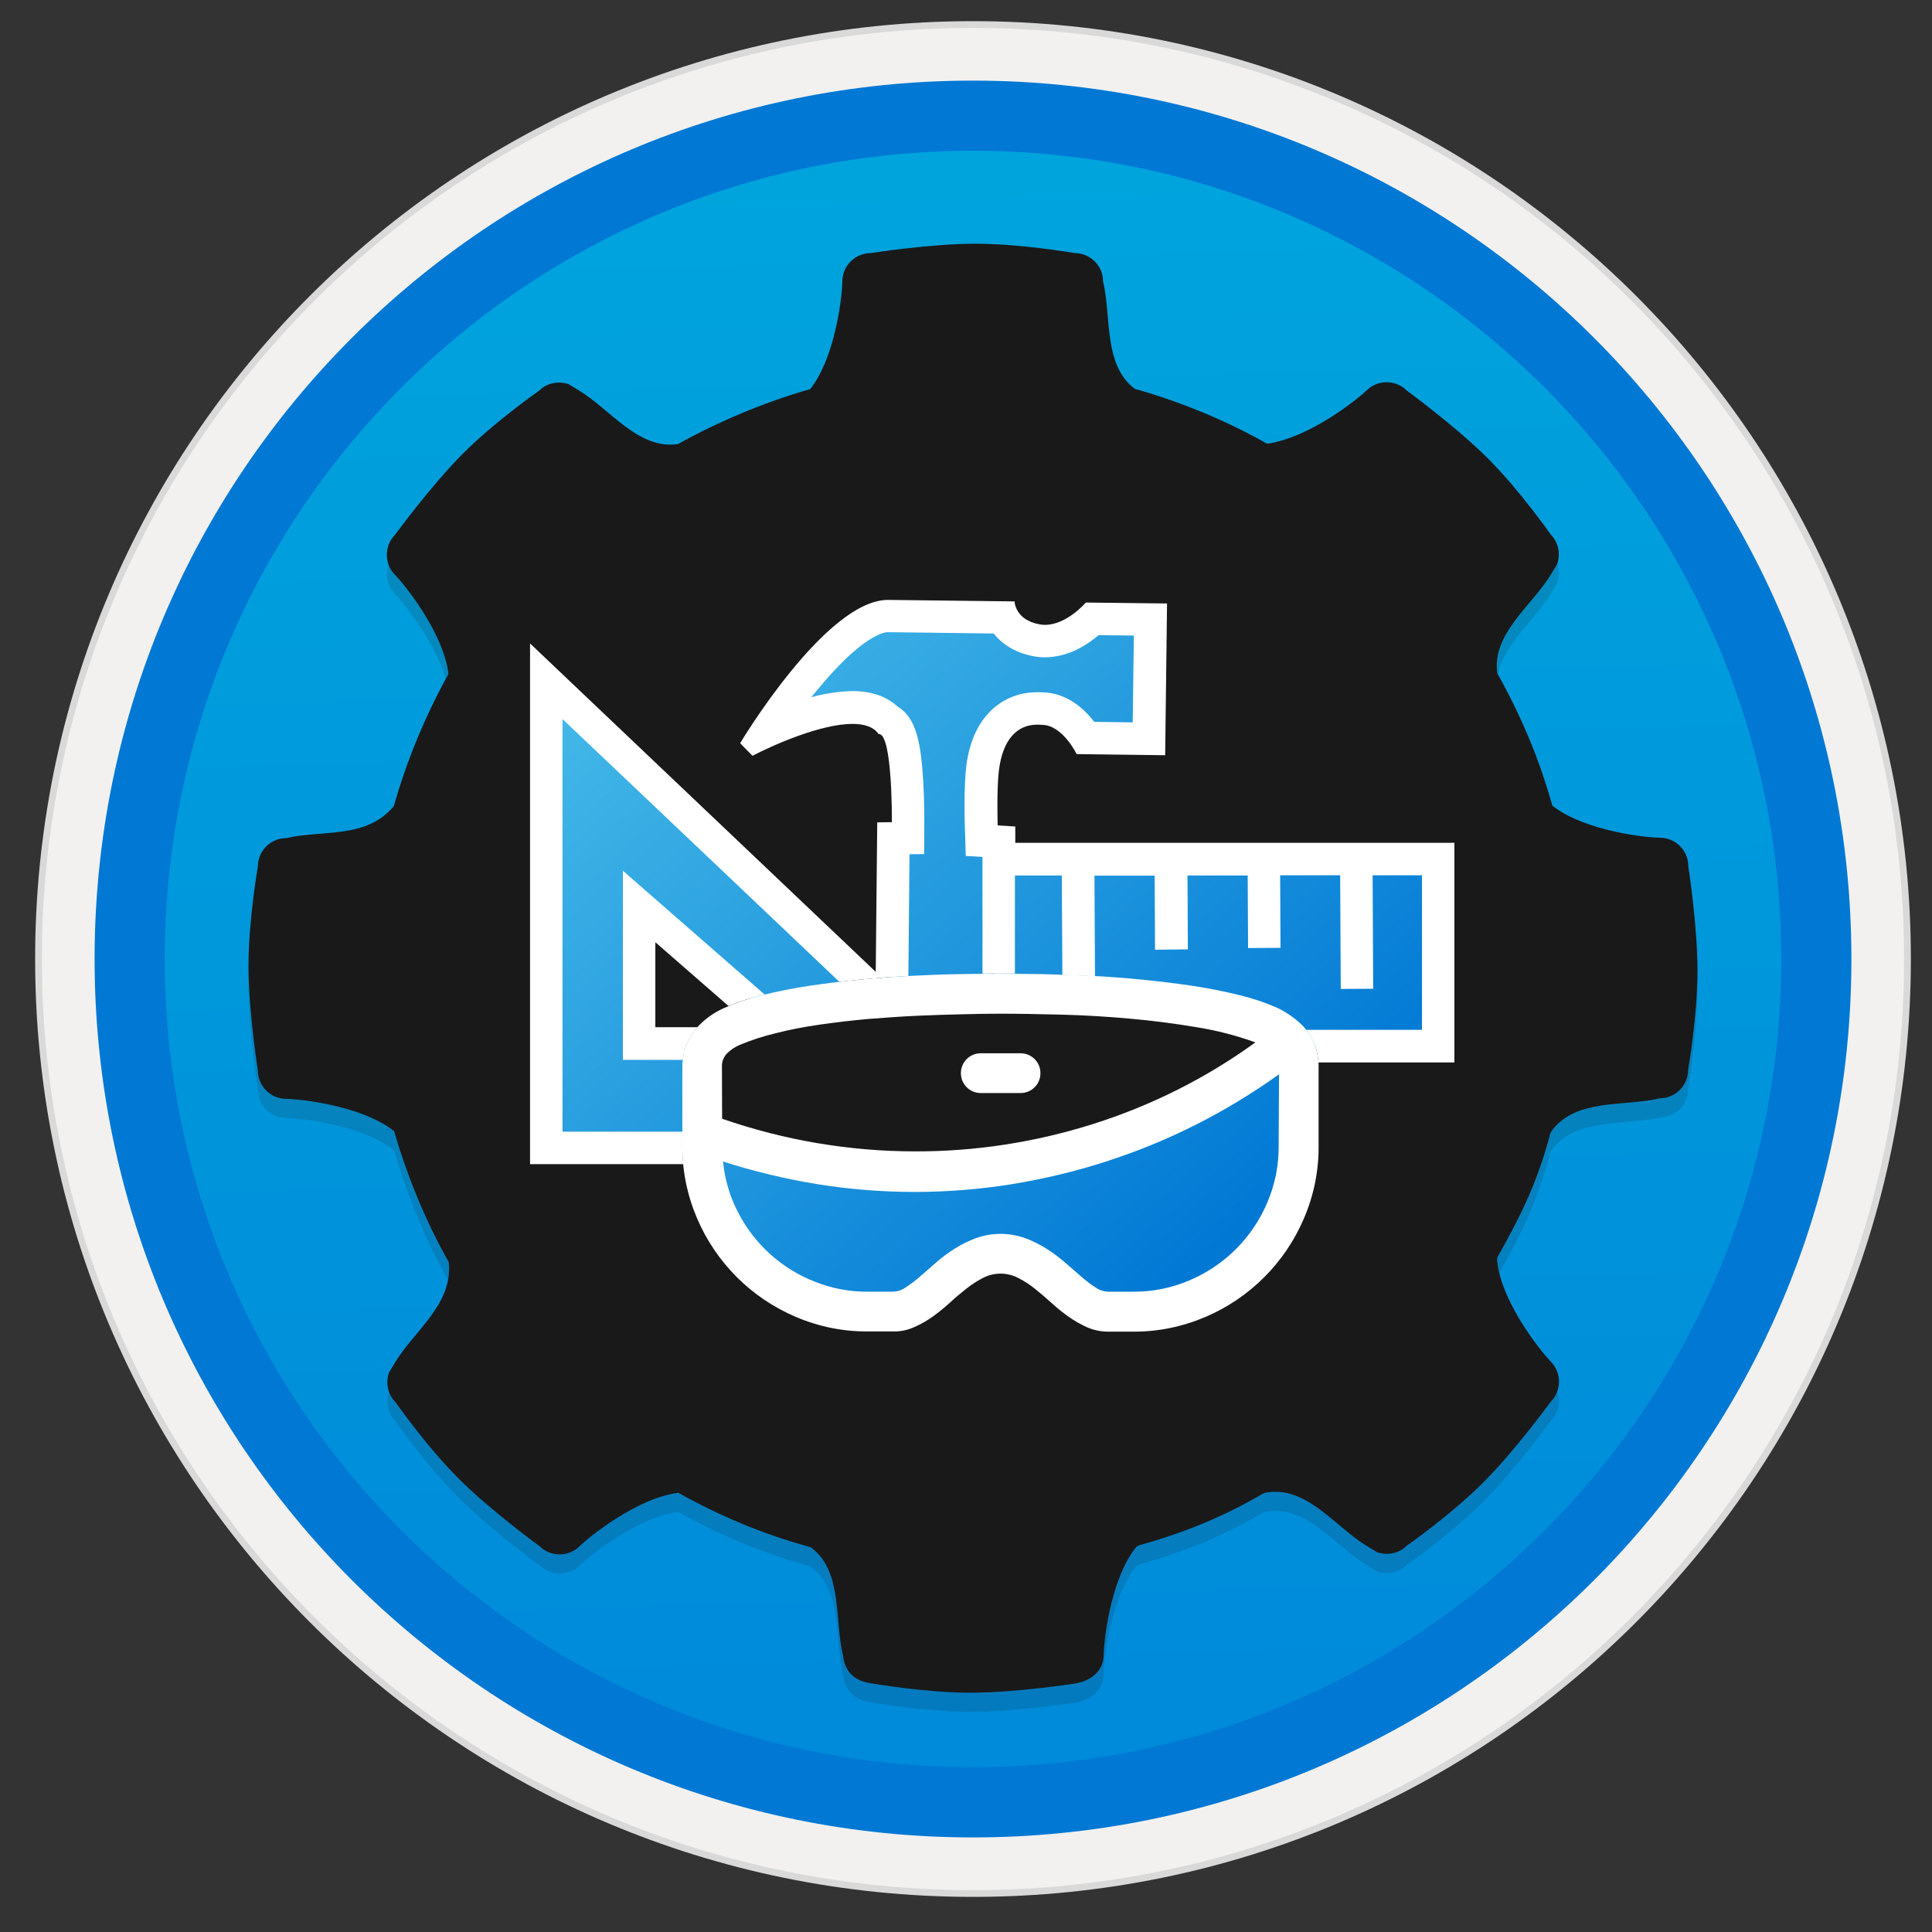
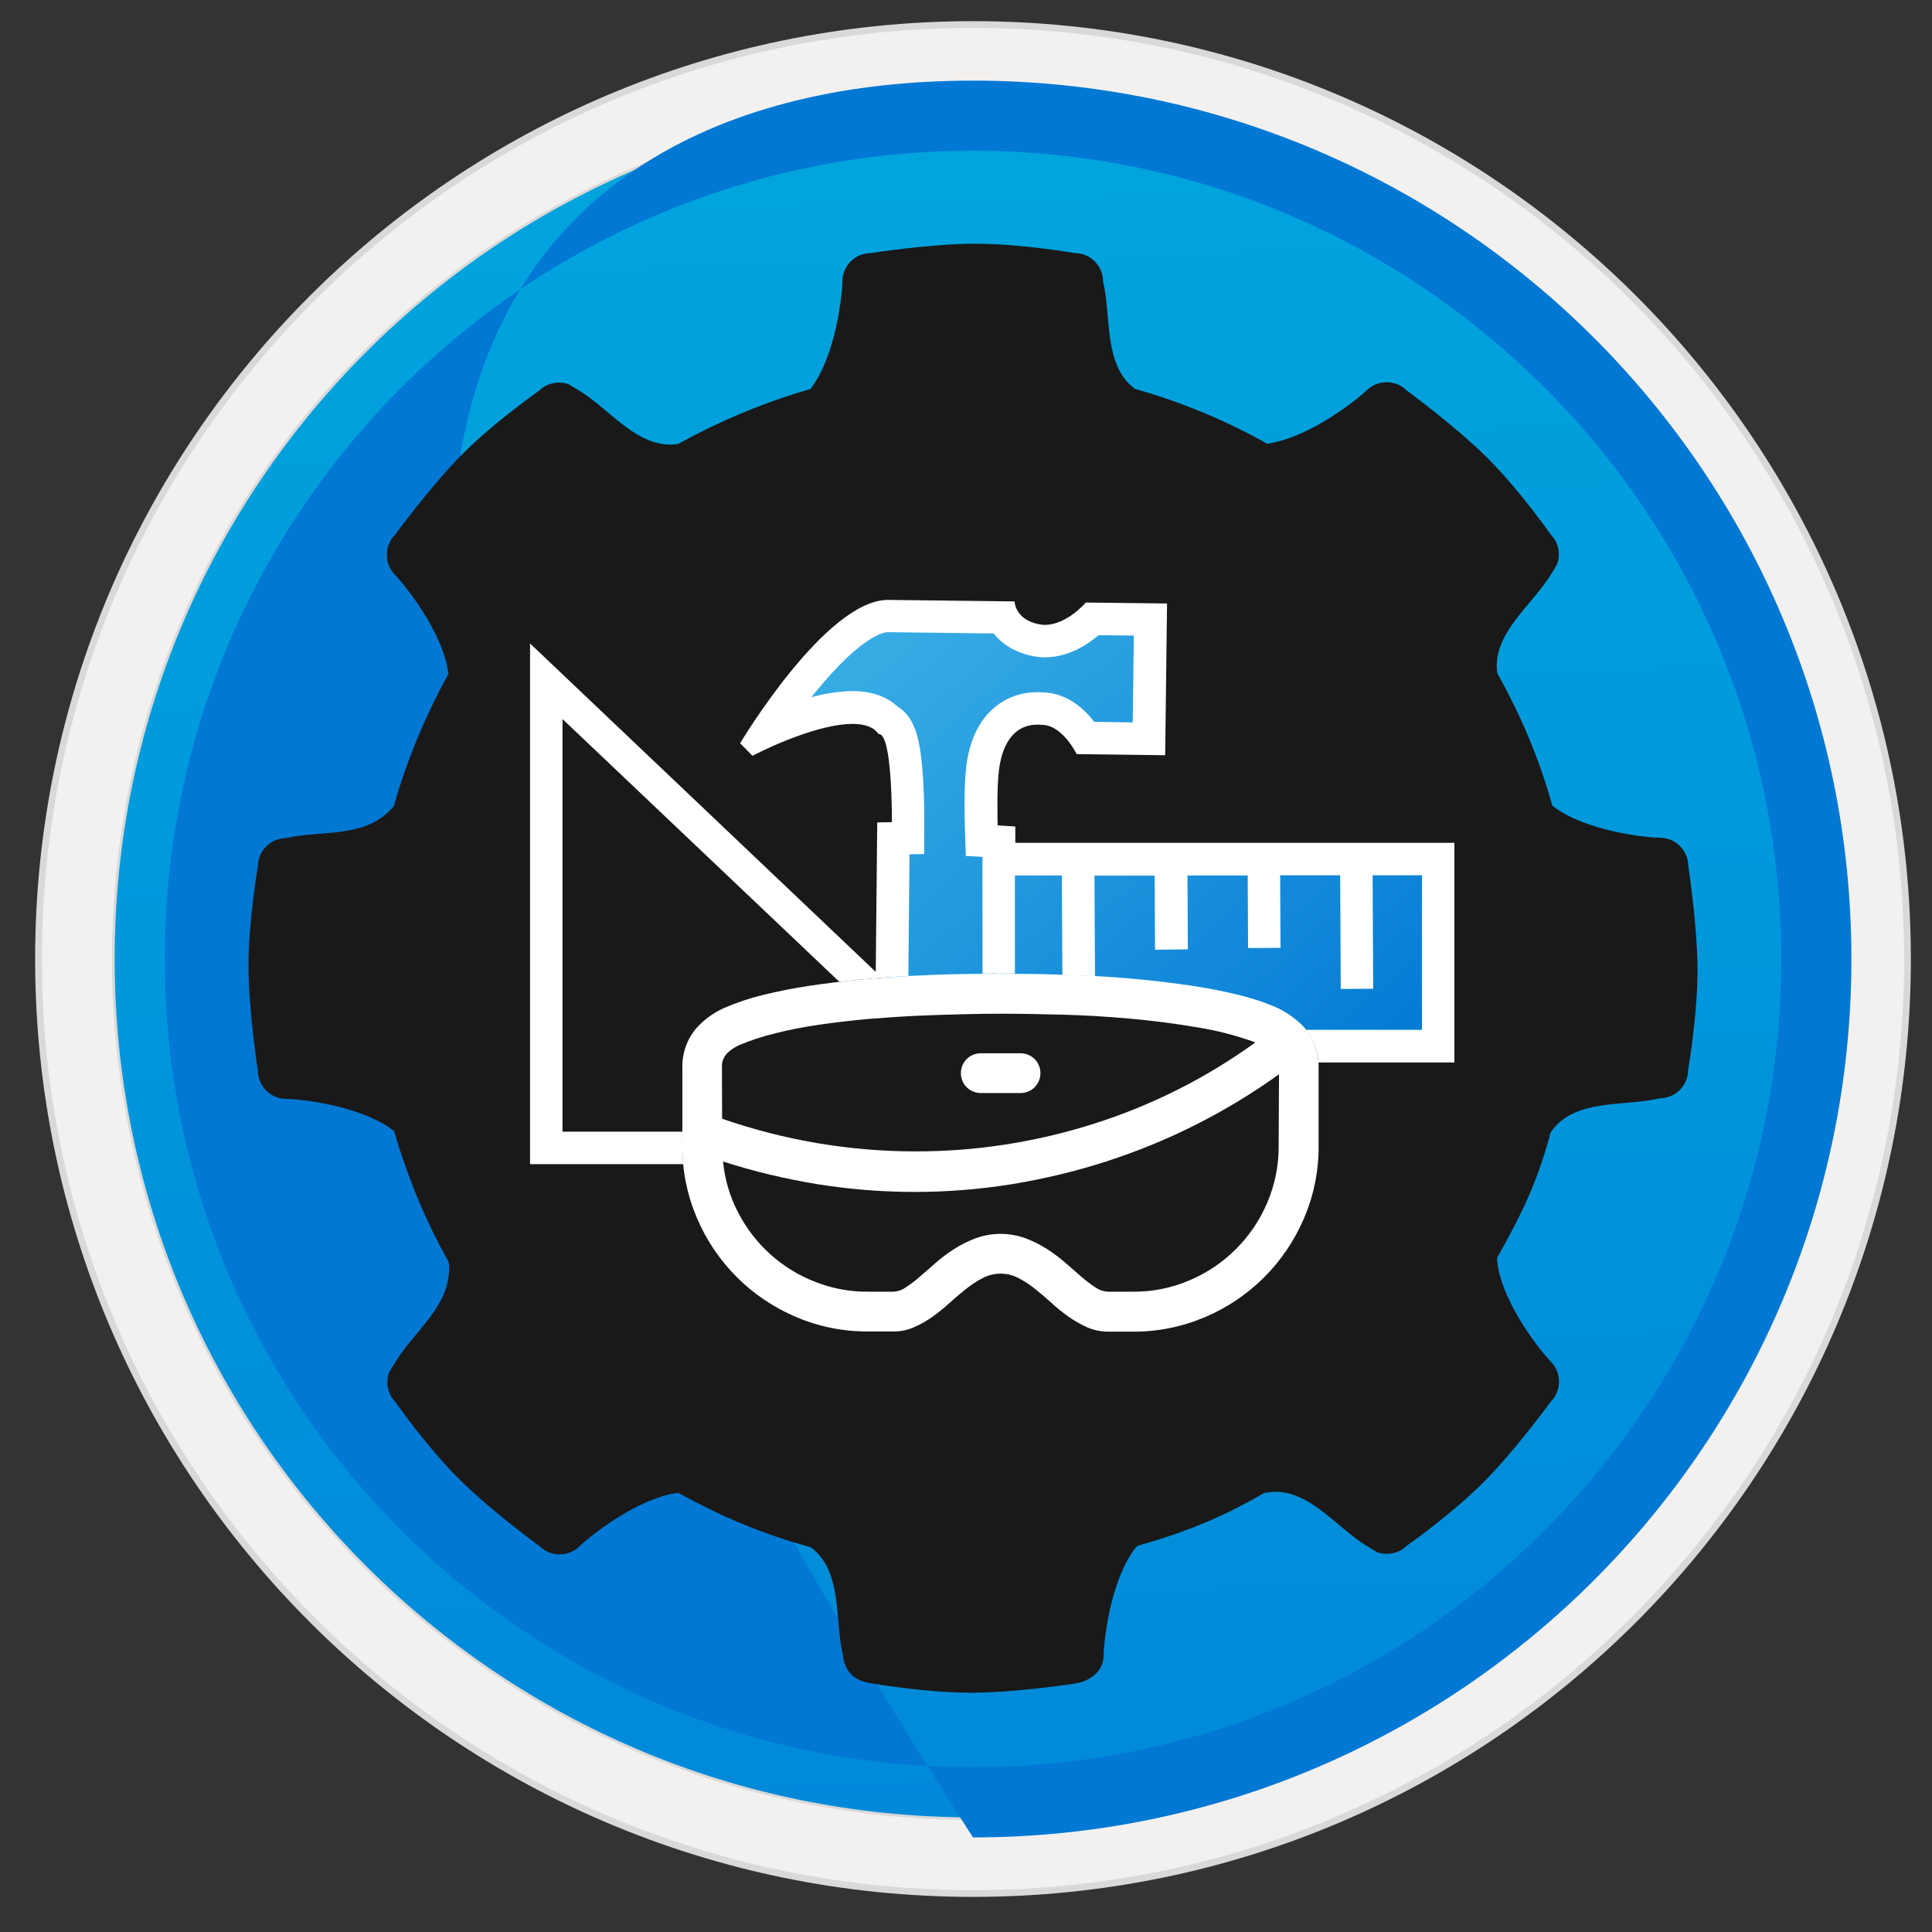
<svg xmlns="http://www.w3.org/2000/svg" width="103" height="103" viewBox="0 0 103 103" fill="none">
  <rect x="0" y="0" width="103" height="103" fill="#333333" stroke="none" />
  <path d="M51.872 97.938C26.022 97.938 5.062 76.988 5.062 51.128C5.062 25.268 26.022 4.318 51.872 4.318C77.722 4.318 98.682 25.278 98.682 51.128C98.682 76.978 77.722 97.938 51.872 97.938Z" fill="url(#paint0_linear)" />
  <path fill-rule="evenodd" clip-rule="evenodd" d="M51.873 1.128C79.483 1.128 101.873 23.518 101.873 51.128C101.873 78.738 79.483 101.128 51.873 101.128C24.263 101.128 1.873 78.738 1.873 51.128C1.873 23.518 24.263 1.128 51.873 1.128ZM51.873 96.888C77.143 96.888 97.633 76.398 97.633 51.128C97.633 25.858 77.143 5.368 51.873 5.368C26.603 5.368 6.113 25.858 6.113 51.128C6.113 76.398 26.603 96.888 51.873 96.888Z" fill="#D9D9D9" />
  <path fill-rule="evenodd" clip-rule="evenodd" d="M97.772 51.128C97.772 76.478 77.222 97.028 51.872 97.028C26.522 97.028 5.972 76.478 5.972 51.128C5.972 25.778 26.522 5.228 51.872 5.228C77.222 5.228 97.772 25.778 97.772 51.128ZM51.872 1.488C79.292 1.488 101.512 23.708 101.512 51.128C101.512 78.548 79.282 100.768 51.872 100.768C24.452 100.768 2.232 78.538 2.232 51.128C2.232 23.708 24.452 1.488 51.872 1.488Z" fill="#F2F1F0" />
-   <path fill-rule="evenodd" clip-rule="evenodd" d="M94.963 51.128C94.963 74.928 75.673 94.218 51.873 94.218C28.073 94.218 8.783 74.928 8.783 51.128C8.783 27.328 28.073 8.038 51.873 8.038C75.673 8.038 94.963 27.328 94.963 51.128ZM51.873 4.298C77.733 4.298 98.703 25.268 98.703 51.128C98.703 76.988 77.733 97.958 51.873 97.958C26.013 97.958 5.043 76.988 5.043 51.128C5.043 25.268 26.003 4.298 51.873 4.298Z" fill="#0078D4" />
-   <path opacity="0.15" d="M90.008 47.193C90.008 46.363 89.328 45.683 88.498 45.683C87.958 45.683 84.568 45.383 82.758 43.973C82.758 43.973 82.768 43.953 82.758 43.973C82.068 41.473 81.068 39.133 79.828 36.923C79.508 34.823 81.688 33.293 82.678 31.653C82.848 31.363 82.958 31.203 83.018 31.093C83.198 30.563 83.098 29.943 82.678 29.523C82.678 29.523 81.008 27.133 79.298 25.433C77.588 23.733 74.988 21.833 74.988 21.833C74.408 21.253 73.438 21.253 72.858 21.833C72.468 22.213 69.898 24.333 67.578 24.673C67.548 24.673 67.548 24.673 67.548 24.673C65.398 23.453 62.978 22.453 60.548 21.763H60.518C58.808 20.503 59.258 17.883 58.808 16.023C58.808 15.193 58.128 14.513 57.298 14.513C57.298 14.513 54.428 14.013 52.008 14.013C49.588 14.013 46.418 14.513 46.418 14.513C45.588 14.513 44.908 15.193 44.908 16.023C44.908 16.563 44.608 19.953 43.198 21.763C40.798 22.443 38.278 23.503 36.148 24.693C34.048 25.013 32.518 22.833 30.878 21.843C30.588 21.673 30.428 21.563 30.318 21.503C29.788 21.323 29.168 21.423 28.748 21.843C28.748 21.843 26.358 23.513 24.658 25.223C22.958 26.933 21.058 29.533 21.058 29.533C20.478 30.113 20.478 31.083 21.058 31.663C21.438 32.043 23.618 34.653 23.908 36.933V36.953C22.718 39.083 21.668 41.593 20.998 43.993C20.998 43.993 21.028 43.953 20.998 43.993C19.528 45.773 17.118 45.253 15.258 45.703C14.428 45.703 13.748 46.383 13.748 47.213C13.748 47.213 13.248 50.083 13.248 52.503C13.248 54.923 13.748 58.093 13.748 58.093C13.748 58.923 14.428 59.603 15.258 59.603C15.798 59.603 19.188 59.903 20.998 61.313C21.038 61.293 21.018 61.343 21.018 61.343C21.718 63.753 22.708 66.163 23.918 68.293C23.898 68.323 23.918 68.293 23.928 68.363C24.138 70.553 22.068 71.993 21.078 73.633C20.908 73.923 20.798 74.083 20.738 74.193C20.558 74.723 20.658 75.343 21.078 75.763C21.078 75.763 22.748 78.153 24.458 79.853C26.168 81.563 28.768 83.453 28.768 83.453C29.348 84.033 30.318 84.033 30.898 83.453C31.278 83.073 33.888 80.893 36.168 80.603C36.168 80.603 36.158 80.613 36.198 80.623C38.388 81.843 40.658 82.803 43.138 83.483C43.158 83.493 43.228 83.513 43.228 83.513C44.938 84.773 44.488 87.393 44.938 89.253C45.028 90.093 45.488 90.623 46.448 90.763C46.448 90.763 49.318 91.263 51.738 91.263C54.158 91.263 57.328 90.773 57.328 90.773C58.158 90.633 58.838 90.093 58.838 89.263C58.838 88.723 59.138 85.333 60.548 83.523C60.548 83.523 60.608 83.473 60.668 83.423C63.188 82.713 65.108 81.933 67.328 80.653C67.438 80.613 67.318 80.623 67.588 80.583C69.688 80.263 71.218 82.443 72.858 83.433C73.148 83.603 73.308 83.713 73.418 83.773C73.948 83.953 74.568 83.853 74.988 83.433C74.988 83.433 77.378 81.763 79.078 80.053C80.788 78.343 82.678 75.743 82.678 75.743C83.258 75.163 83.258 74.193 82.678 73.613C82.298 73.233 80.118 70.623 79.828 68.343C79.798 68.103 79.818 68.073 79.848 68.013C81.118 65.763 81.918 64.123 82.618 61.583C82.618 61.583 82.588 61.503 82.748 61.283C84.008 59.573 86.628 60.023 88.488 59.573C89.318 59.573 89.998 58.893 89.998 58.063C89.998 58.063 90.498 55.193 90.498 52.773C90.498 50.363 90.008 47.193 90.008 47.193Z" fill="#1F1D20" />
+   <path fill-rule="evenodd" clip-rule="evenodd" d="M94.963 51.128C94.963 74.928 75.673 94.218 51.873 94.218C28.073 94.218 8.783 74.928 8.783 51.128C8.783 27.328 28.073 8.038 51.873 8.038C75.673 8.038 94.963 27.328 94.963 51.128ZM51.873 4.298C77.733 4.298 98.703 25.268 98.703 51.128C98.703 76.988 77.733 97.958 51.873 97.958C5.043 25.268 26.003 4.298 51.873 4.298Z" fill="#0078D4" />
  <path d="M90.008 46.173C90.008 45.343 89.328 44.663 88.498 44.663C87.958 44.663 84.568 44.363 82.758 42.953C82.758 42.953 82.768 42.933 82.758 42.953C82.068 40.453 81.068 38.113 79.828 35.903C79.508 33.803 81.688 32.273 82.678 30.633C82.848 30.343 82.958 30.183 83.018 30.073C83.198 29.543 83.098 28.923 82.678 28.503C82.678 28.503 81.008 26.113 79.298 24.413C77.588 22.713 74.988 20.813 74.988 20.813C74.408 20.233 73.438 20.233 72.858 20.813C72.468 21.193 69.898 23.313 67.578 23.653C67.548 23.653 67.548 23.653 67.548 23.653C65.398 22.433 62.978 21.433 60.548 20.743H60.518C58.808 19.483 59.258 16.863 58.808 15.003C58.808 14.173 58.128 13.493 57.298 13.493C57.298 13.493 54.428 12.993 52.008 12.993C49.588 12.993 46.418 13.493 46.418 13.493C45.588 13.493 44.908 14.173 44.908 15.003C44.908 15.543 44.608 18.933 43.198 20.743C40.798 21.423 38.278 22.483 36.148 23.673C34.048 23.993 32.518 21.813 30.878 20.823C30.588 20.653 30.428 20.543 30.318 20.483C29.788 20.303 29.168 20.403 28.748 20.823C28.748 20.823 26.358 22.493 24.658 24.203C22.958 25.913 21.058 28.513 21.058 28.513C20.478 29.093 20.478 30.063 21.058 30.643C21.438 31.023 23.618 33.633 23.908 35.913V35.933C22.718 38.063 21.668 40.573 20.998 42.973C20.998 42.973 21.028 42.933 20.998 42.973C19.528 44.753 17.118 44.233 15.258 44.683C14.428 44.683 13.748 45.363 13.748 46.193C13.748 46.193 13.248 49.063 13.248 51.483C13.248 53.903 13.748 57.073 13.748 57.073C13.748 57.903 14.428 58.583 15.258 58.583C15.798 58.583 19.188 58.883 20.998 60.293C21.038 60.273 21.018 60.323 21.018 60.323C21.718 62.733 22.708 65.143 23.918 67.273C23.898 67.303 23.918 67.273 23.928 67.343C24.138 69.533 22.068 70.973 21.078 72.613C20.908 72.903 20.798 73.063 20.738 73.173C20.558 73.703 20.658 74.323 21.078 74.743C21.078 74.743 22.748 77.133 24.458 78.833C26.168 80.543 28.768 82.433 28.768 82.433C29.348 83.013 30.318 83.013 30.898 82.433C31.278 82.053 33.888 79.873 36.168 79.583C36.168 79.583 36.158 79.593 36.198 79.603C38.388 80.823 40.658 81.783 43.138 82.463C43.158 82.473 43.228 82.493 43.228 82.493C44.938 83.753 44.488 86.373 44.938 88.233C45.028 89.073 45.488 89.603 46.448 89.743C46.448 89.743 49.318 90.243 51.738 90.243C54.158 90.243 57.328 89.753 57.328 89.753C58.158 89.613 58.838 89.073 58.838 88.243C58.838 87.703 59.138 84.313 60.548 82.503C60.548 82.503 60.608 82.453 60.668 82.403C63.188 81.693 65.108 80.913 67.328 79.633C67.438 79.593 67.318 79.603 67.588 79.563C69.688 79.243 71.218 81.423 72.858 82.413C73.148 82.583 73.308 82.693 73.418 82.753C73.948 82.933 74.568 82.833 74.988 82.413C74.988 82.413 77.378 80.743 79.078 79.033C80.788 77.323 82.678 74.723 82.678 74.723C83.258 74.143 83.258 73.173 82.678 72.593C82.298 72.213 80.118 69.603 79.828 67.323C79.798 67.083 79.818 67.053 79.848 66.993C81.118 64.743 81.918 63.103 82.618 60.563C82.618 60.563 82.588 60.483 82.748 60.263C84.008 58.553 86.628 59.003 88.488 58.553C89.318 58.553 89.998 57.873 89.998 57.043C89.998 57.043 90.498 54.173 90.498 51.753C90.498 49.333 90.008 46.173 90.008 46.173Z" fill="#191919" />
-   <path d="M45.038 52.203L29.068 36.323L28.698 60.893L37.858 60.803V55.883L34.268 55.983L34.178 48.133L41.168 54.183L45.038 52.203Z" fill="url(#paint1_linear)" />
  <path d="M47.408 52.483L47.318 45.493L48.928 45.023C48.928 45.023 48.928 41.053 48.078 39.353C47.228 37.653 44.488 37.463 43.068 38.123C41.648 38.783 42.308 37.273 44.198 35.193C46.088 33.113 48.548 31.693 51.848 32.643C55.158 33.583 56.478 34.063 56.478 34.063L59.498 32.643H61.578L61.388 39.353H57.988C57.988 39.353 58.368 38.123 55.058 37.463C51.748 36.803 51.558 42.283 51.748 43.223C51.938 44.163 53.168 45.203 53.168 45.203L52.788 53.143L47.408 52.483Z" fill="url(#paint2_linear)" />
  <path d="M76.318 45.583L76.598 56.163L68.848 55.693C68.848 55.693 63.838 52.763 59.398 52.953C54.958 53.143 52.788 53.143 52.788 53.143L53.918 46.053L76.318 45.583Z" fill="url(#paint3_linear)" />
-   <path d="M39.278 61.383C40.838 61.873 42.438 62.243 44.058 62.493C45.678 62.743 47.308 62.863 48.948 62.863C50.638 62.863 52.318 62.733 53.978 62.473C57.278 61.953 60.478 60.933 63.458 59.433C64.938 58.683 66.358 57.823 67.698 56.853L69.508 55.743C69.658 56.083 69.728 56.453 69.728 56.823V60.683C69.738 61.893 69.478 63.083 68.978 64.183C68.488 65.253 67.798 66.223 66.948 67.033C65.138 68.733 62.738 69.683 60.248 69.663H58.958C58.588 69.663 58.218 69.593 57.868 69.453C57.538 69.313 57.218 69.143 56.918 68.933C56.618 68.723 56.328 68.503 56.048 68.263C55.768 68.023 55.488 67.803 55.218 67.593C54.958 67.393 54.668 67.223 54.378 67.073C53.808 66.793 53.138 66.793 52.568 67.073C52.268 67.223 51.988 67.393 51.728 67.593C51.458 67.803 51.178 68.023 50.898 68.263C50.618 68.503 50.328 68.723 50.028 68.933C49.728 69.133 49.408 69.313 49.078 69.453C48.738 69.593 48.368 69.663 47.988 69.663H46.698C44.208 69.673 41.808 68.733 39.998 67.033C39.138 66.223 38.448 65.253 37.968 64.183C37.468 63.083 37.208 61.893 37.218 60.683" fill="url(#paint4_linear)" />
  <path d="M69.408 54.643C69.698 54.933 69.918 55.273 70.068 55.653C70.218 56.033 70.298 56.433 70.298 56.843V61.103C70.308 62.423 70.038 63.743 69.518 64.953C68.508 67.323 66.628 69.203 64.258 70.213C63.038 70.733 61.728 71.003 60.408 70.993H59.078C58.688 70.993 58.298 70.913 57.938 70.753C57.588 70.593 57.258 70.403 56.948 70.183C56.628 69.953 56.328 69.713 56.038 69.443C55.748 69.183 55.458 68.933 55.168 68.703C54.898 68.483 54.598 68.293 54.288 68.133C53.698 67.823 52.988 67.823 52.398 68.133C52.088 68.293 51.798 68.483 51.518 68.703C51.228 68.933 50.938 69.173 50.648 69.443C50.358 69.703 50.058 69.953 49.738 70.183C49.428 70.403 49.088 70.603 48.738 70.753C48.378 70.913 47.998 70.993 47.608 70.983H46.268C44.948 70.993 43.628 70.723 42.418 70.203C40.048 69.193 38.168 67.313 37.158 64.943C36.638 63.723 36.368 62.413 36.378 61.093V56.843C36.378 56.013 36.708 55.223 37.288 54.643C37.668 54.263 38.118 53.953 38.618 53.733C39.288 53.443 39.978 53.213 40.678 53.043C41.458 52.853 42.288 52.683 43.168 52.553C44.048 52.423 44.948 52.313 45.878 52.223C46.808 52.133 47.718 52.073 48.608 52.023C49.498 51.983 50.348 51.943 51.158 51.933C51.968 51.913 52.698 51.913 53.358 51.913C53.998 51.913 54.728 51.923 55.548 51.933C56.368 51.953 57.218 51.983 58.108 52.023C58.998 52.063 59.908 52.133 60.838 52.223C61.768 52.313 62.668 52.423 63.548 52.553C64.428 52.683 65.258 52.853 66.038 53.043C66.748 53.213 67.438 53.443 68.098 53.733C68.558 53.953 69.018 54.263 69.408 54.643ZM38.498 59.643C40.148 60.213 41.848 60.653 43.568 60.943C45.288 61.233 47.028 61.383 48.768 61.383C52.008 61.393 55.218 60.893 58.308 59.913C61.398 58.933 64.308 57.473 66.928 55.573C65.908 55.203 64.858 54.933 63.788 54.763C62.618 54.563 61.428 54.413 60.198 54.303C58.968 54.193 57.768 54.123 56.578 54.093C55.388 54.063 54.308 54.043 53.338 54.043C52.738 54.043 52.058 54.053 51.298 54.073C50.538 54.093 49.738 54.113 48.888 54.153C48.048 54.193 47.178 54.253 46.298 54.323C45.418 54.403 44.558 54.503 43.718 54.623C42.878 54.743 42.098 54.893 41.358 55.083C40.688 55.243 40.038 55.453 39.398 55.723C39.158 55.833 38.948 55.973 38.758 56.163C38.578 56.353 38.478 56.603 38.488 56.863L38.498 59.643ZM68.188 57.273C66.778 58.283 65.298 59.183 63.748 59.963C62.208 60.743 60.608 61.393 58.968 61.923C57.328 62.453 55.648 62.853 53.938 63.133C50.508 63.683 47.018 63.683 43.588 63.133C41.878 62.853 40.188 62.453 38.548 61.923C38.638 62.883 38.918 63.823 39.368 64.673C40.238 66.343 41.688 67.653 43.448 68.333C44.348 68.693 45.308 68.873 46.278 68.863H47.618C47.858 68.853 48.098 68.773 48.288 68.633C48.548 68.463 48.808 68.273 49.038 68.063C49.298 67.833 49.588 67.593 49.888 67.323C50.198 67.053 50.528 66.803 50.878 66.583C51.238 66.353 51.618 66.163 52.018 66.013C52.878 65.703 53.808 65.703 54.668 66.013C55.068 66.163 55.448 66.353 55.808 66.583C56.158 66.803 56.488 67.053 56.798 67.323C57.098 67.583 57.388 67.833 57.648 68.063C57.888 68.273 58.138 68.463 58.398 68.633C58.598 68.773 58.828 68.853 59.068 68.863H60.408C61.448 68.873 62.478 68.663 63.428 68.253C65.288 67.463 66.768 65.983 67.558 64.123C67.968 63.163 68.178 62.143 68.168 61.103L68.188 57.273ZM52.288 58.273C51.698 58.273 51.228 57.803 51.228 57.213C51.228 56.623 51.698 56.153 52.288 56.153H54.408C54.998 56.153 55.468 56.623 55.468 57.213C55.468 57.803 54.998 58.273 54.408 58.273H52.288Z" fill="white" />
-   <path d="M36.618 55.653C36.758 55.323 36.948 55.023 37.178 54.763H34.938V50.233L38.838 53.633C39.428 53.393 40.048 53.193 40.668 53.043C40.698 53.033 40.738 53.033 40.768 53.023L33.208 46.423V56.503H36.398C36.428 56.203 36.508 55.923 36.618 55.653Z" fill="white" />
  <path d="M54.128 44.933V44.063L53.188 44.003C53.188 44.003 53.128 42.053 53.258 41.043C53.458 39.473 54.188 38.633 55.298 38.633C55.378 38.633 55.448 38.633 55.528 38.643H55.538C56.648 38.643 57.398 40.203 57.398 40.203L62.118 40.263L62.218 32.173L57.888 32.123C57.888 32.123 56.878 33.313 55.708 33.313C55.608 33.313 55.508 33.303 55.408 33.283C54.108 33.043 54.088 32.063 54.088 32.063L47.368 31.983H47.338C44.018 31.983 39.458 39.623 39.458 39.623L40.118 40.293C41.248 39.703 43.778 38.593 45.448 38.593C46.068 38.593 46.568 38.743 46.838 39.133H46.858C47.588 39.133 47.548 43.833 47.548 43.833L46.768 43.843L46.688 51.813L28.258 34.303V62.063H36.428C36.398 61.753 36.388 61.423 36.378 61.103V60.333H29.988V38.333L44.748 52.343C45.118 52.303 45.488 52.263 45.868 52.223C46.738 52.143 47.588 52.073 48.428 52.033L48.488 45.543L49.268 45.533L49.278 43.843C49.278 43.803 49.288 42.763 49.218 41.623C49.098 39.563 48.828 38.573 48.228 37.963C48.118 37.853 47.988 37.753 47.848 37.663C47.368 37.223 46.618 36.843 45.438 36.843C44.698 36.863 43.958 36.973 43.248 37.173C43.328 37.073 43.408 36.973 43.488 36.883C46.008 33.793 47.198 33.703 47.328 33.703L52.978 33.773C53.428 34.343 54.128 34.803 55.088 34.983C55.288 35.023 55.498 35.043 55.698 35.043C56.938 35.043 57.948 34.393 58.568 33.863L60.448 33.883L60.388 38.513L58.338 38.483C57.788 37.773 56.878 36.943 55.598 36.913C55.488 36.903 55.388 36.903 55.278 36.903C53.698 36.903 51.888 37.933 51.518 40.823C51.378 41.933 51.428 43.843 51.438 44.053L51.488 45.633L52.378 45.683V51.903C52.708 51.903 53.028 51.903 53.328 51.903H54.108V46.673H56.608L56.638 51.973C57.108 51.993 57.588 52.013 58.078 52.033L58.378 52.053L58.348 46.683H61.558L61.578 50.633L63.328 50.613L63.308 46.673H66.518L66.538 50.543L68.268 50.533L68.248 46.663H71.448L71.478 52.723L73.208 52.713L73.178 46.663H75.808V54.903H69.638C69.818 55.133 69.958 55.383 70.068 55.653C70.198 55.973 70.268 56.303 70.288 56.643H77.538V44.933H54.128Z" fill="white" />
  <defs>
    <linearGradient id="paint0_linear" x1="50.102" y1="-13.665" x2="54.084" y2="132.103" gradientUnits="userSpaceOnUse">
      <stop stop-color="#00ABDE" />
      <stop offset="1" stop-color="#007ED8" />
    </linearGradient>
    <linearGradient id="paint1_linear" x1="20.17" y1="37.329" x2="78.422" y2="104.368" gradientUnits="userSpaceOnUse">
      <stop stop-color="#4DC1EA" />
      <stop offset="0.585" stop-color="#0078D4" />
    </linearGradient>
    <linearGradient id="paint2_linear" x1="37.134" y1="22.588" x2="95.386" y2="89.627" gradientUnits="userSpaceOnUse">
      <stop stop-color="#4DC1EA" />
      <stop offset="0.585" stop-color="#0078D4" />
    </linearGradient>
    <linearGradient id="paint3_linear" x1="39.5" y1="20.532" x2="97.752" y2="87.572" gradientUnits="userSpaceOnUse">
      <stop stop-color="#4DC1EA" />
      <stop offset="0.585" stop-color="#0078D4" />
    </linearGradient>
    <linearGradient id="paint4_linear" x1="27.952" y1="30.567" x2="86.204" y2="97.606" gradientUnits="userSpaceOnUse">
      <stop stop-color="#4DC1EA" />
      <stop offset="0.585" stop-color="#0078D4" />
    </linearGradient>
  </defs>
</svg>